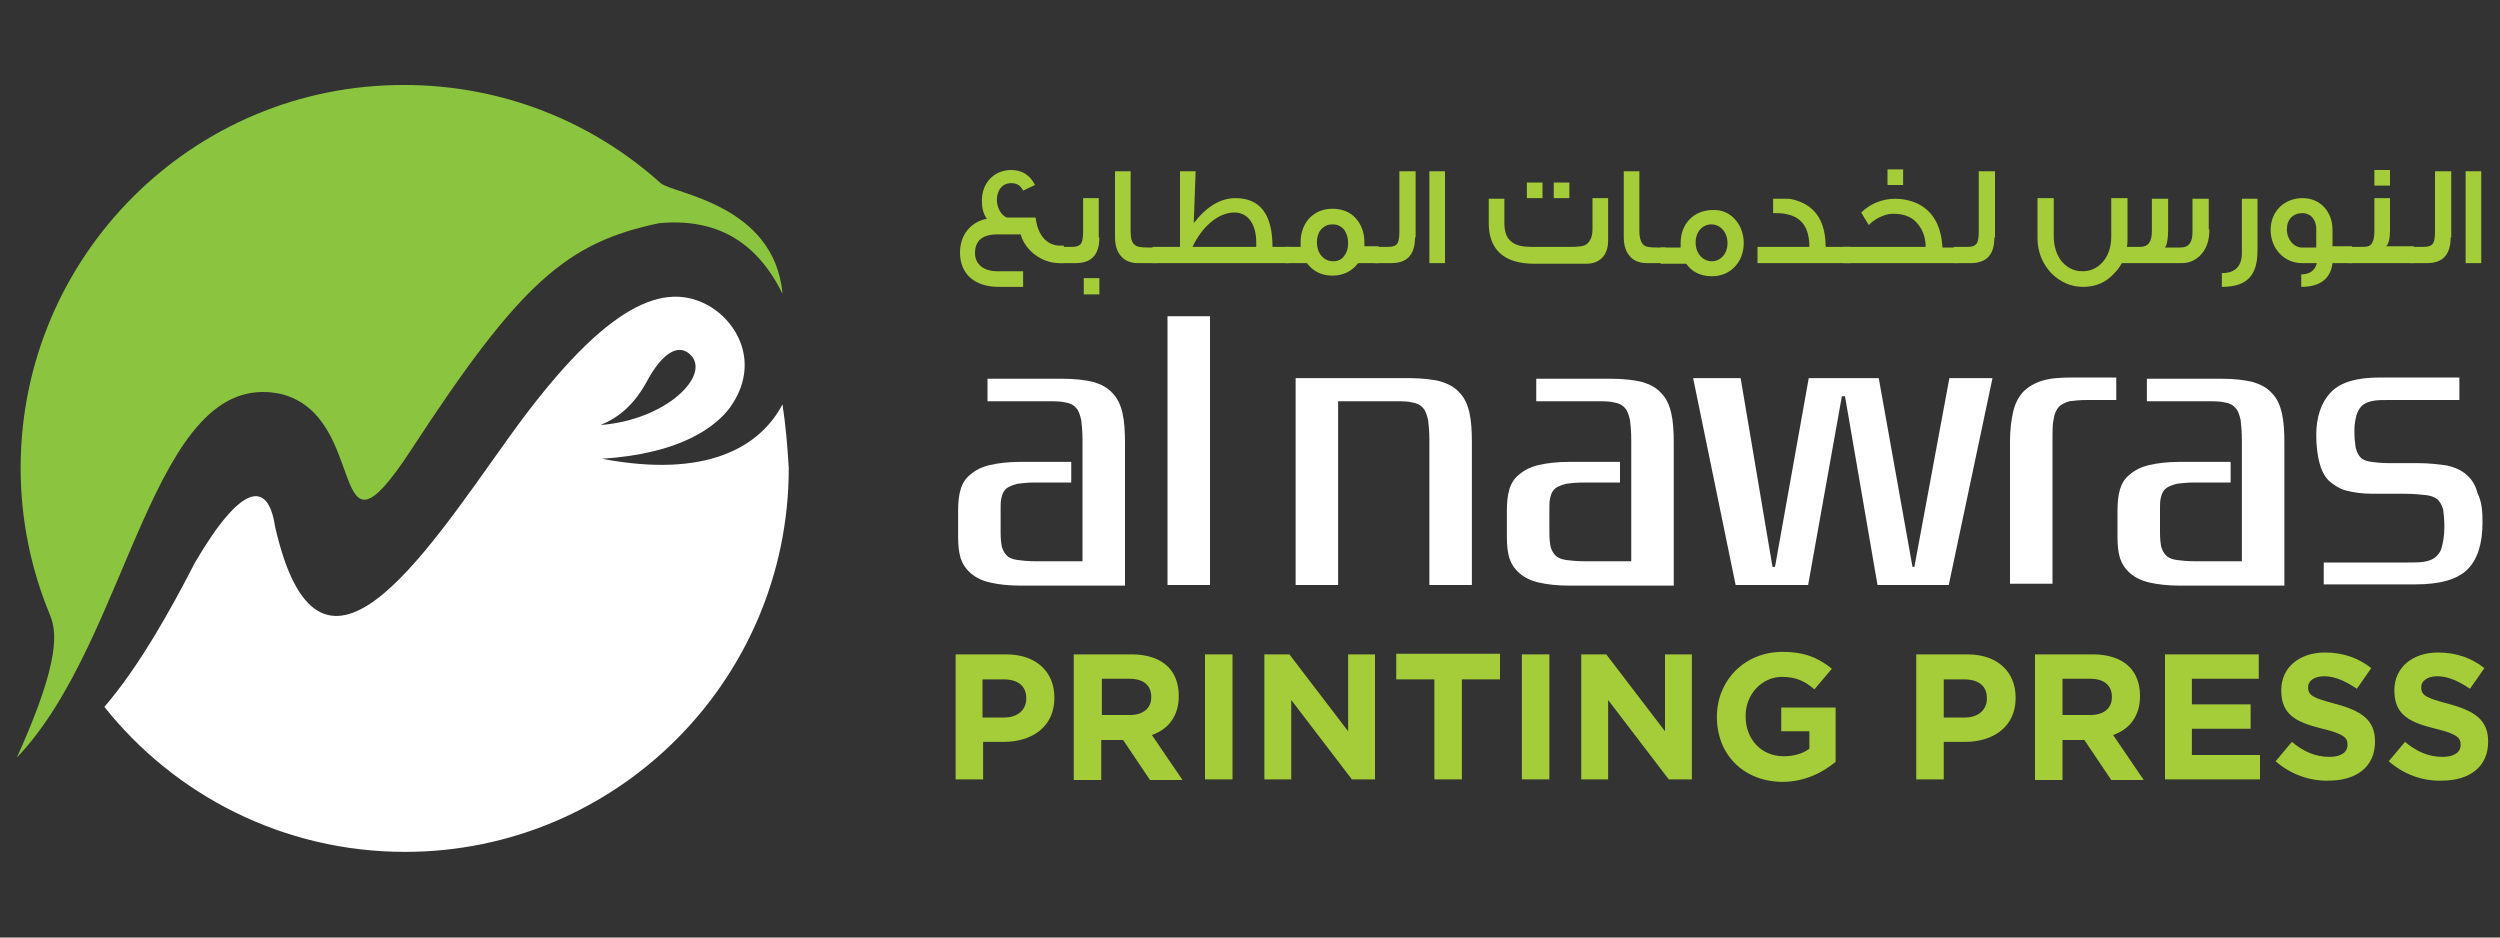
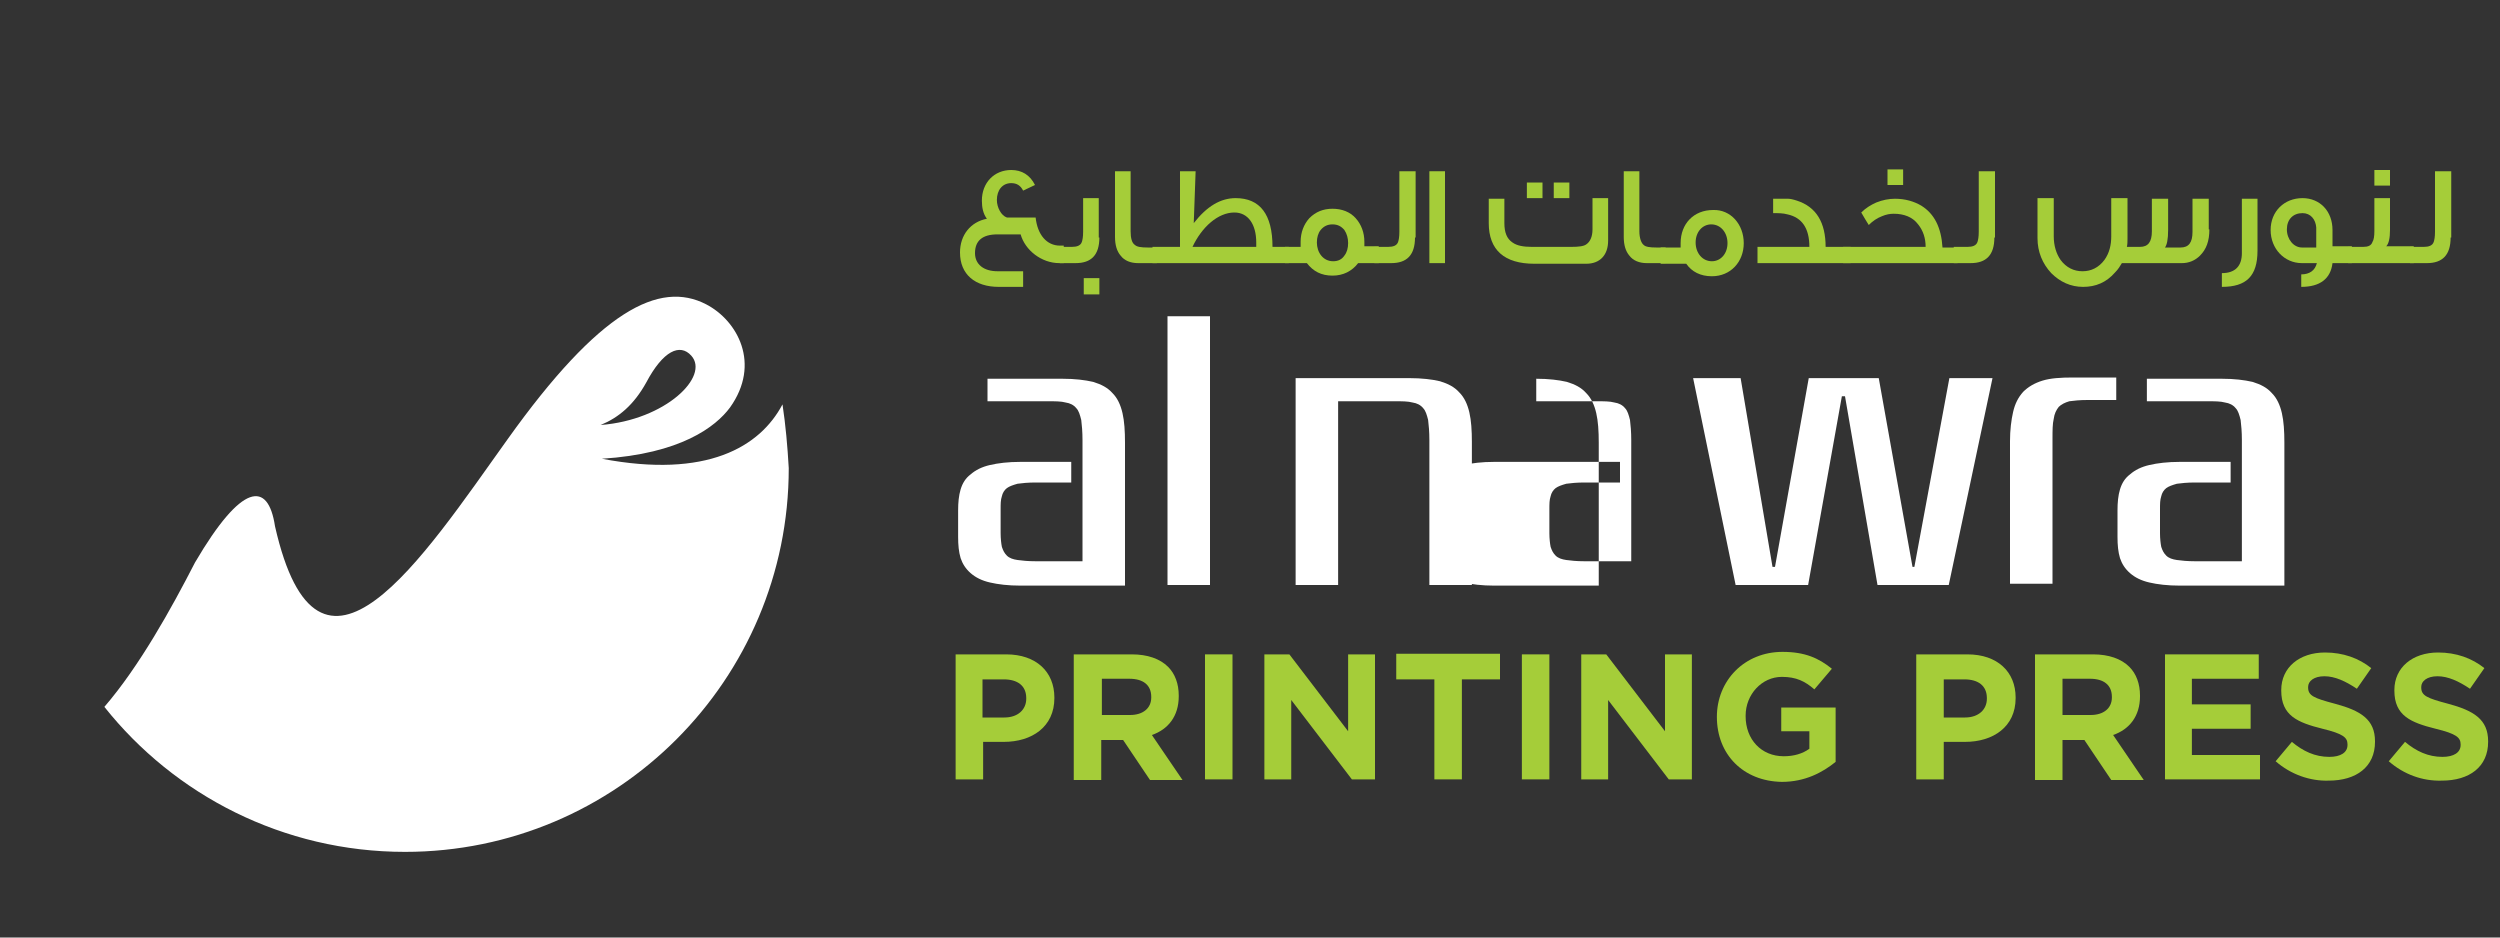
<svg xmlns="http://www.w3.org/2000/svg" version="1.0" id="Layer_1" x="0px" y="0px" viewBox="0 0 400 150" enable-background="new 0 0 400 150" xml:space="preserve">
  <rect x="0" y="0" width="400" height="150" fill="#333333" stroke="none" />
  <g>
-     <path fill="#8BC53F" d="M44.8,63c14.6,3.4,7.3,29.8,20.9,9.1c17.6-27,25-33.3,39.8-36.4c9-0.8,15.5,2.8,19.7,11.3   c-1.3-14.4-17.6-16-19.5-17.7c-10.9-9.8-25.3-15.7-41-15.7C30.8,13.5,3.3,41,3.3,74.9c0,8.3,1.7,16.3,4.7,23.5   c1,2.5,1.9,6.9-5.3,22.8C20.9,102.2,24.2,58.8,44.8,63z" />
    <path fill="#FFFFFF" d="M125.2,64.7c-3.6,6.8-12.1,11.9-28.9,8.7c12.6-0.8,18.2-5.1,20.5-8.2c5-7,1.2-13.9-3.8-16.5   c-7.5-3.9-17.1,1-31.8,21.6c-13.6,19-30.2,44.8-37.2,13.9c-1.1-7.3-5.3-7-12.8,5.8c-3.8,7.4-8.9,16.6-14.5,23.1   c11.2,14.1,28.6,23.2,48.1,23.2c33.9,0,61.4-27.5,61.4-61.4C126,71.4,125.7,68,125.2,64.7z M103.4,61.2c2.7-5.1,5.4-6.3,7.2-4.3   c3,3.3-4.1,10.3-14.5,11.1C99,66.8,101.4,64.8,103.4,61.2z" />
  </g>
  <g>
    <path fill="#A5CD39" d="M170.1,42.1h-0.6c-2.9,0-5.5-2.1-6.2-4.6h-3.7c-2.4,0-3.6,1-3.6,3c0,1.8,1.4,2.9,3.6,2.9h4.1v2.5h-3.9   c-3.8,0-6.2-2-6.2-5.5c0-2.8,1.7-4.9,4.3-5.4c-0.6-0.8-0.8-1.8-0.8-2.9c0-2.9,2-4.9,4.7-4.9c1.7,0,3,0.8,3.8,2.4l-1.9,0.9   c-0.4-0.8-1-1.2-1.9-1.2c-1.4,0-2.3,1.1-2.3,2.7c0,1.2,0.7,2.5,1.6,2.8h0.3c0.5,0,1.3,0,2.2,0h2.1c0.3,2.8,1.8,4.5,3.9,4.5h0.6   V42.1z" />
    <path fill="#A5CD39" d="M175.9,38c0,2.8-1.3,4.1-3.8,4.1h-2.5v-2.6h1.9c0.8,0,1.4-0.2,1.6-0.8c0.1-0.3,0.2-0.8,0.2-1.6v-5.4h2.5V38   z M175.9,47.1h-2.5v-2.6h2.5V47.1z" />
    <path fill="#A5CD39" d="M185.1,42.1h-3c-1.2,0-2.2-0.4-2.8-1.2c-0.6-0.7-0.9-1.7-0.9-3V27.4h2.5V37c0,1.1,0.2,1.9,0.7,2.2   c0.3,0.3,1,0.4,2,0.4h1.5V42.1z" />
    <path fill="#A5CD39" d="M206.3,42.1h-21.9v-2.6h4.4V27.4h2.5l-0.3,8.3c2.1-2.7,4.3-4,6.7-4c3.9,0,5.9,2.6,5.9,7.8h2.6V42.1z    M201,39.5c0-0.2,0-0.5,0-0.7c0-2.9-1.3-4.8-3.5-4.8c-2.6,0-5.2,2.3-6.7,5.5H201z" />
    <path fill="#A5CD39" d="M220.6,42.1h-3.3c-1,1.3-2.4,2-4.1,2c-1.8,0-3.1-0.7-4.1-2h-3.5v-2.6h2.5c0-0.2,0-0.5,0-0.8   c0-1.5,0.5-2.8,1.4-3.8c1-1,2.2-1.5,3.7-1.5c1.5,0,2.8,0.5,3.7,1.5c0.9,1,1.4,2.3,1.4,3.8v0.7h2.3V42.1z M215.7,38.9   c0-0.8-0.2-1.5-0.6-2.1c-0.5-0.6-1.1-0.9-1.9-0.9c-0.8,0-1.4,0.3-1.9,0.9c-0.4,0.5-0.6,1.2-0.6,2c0,1.6,1,3,2.6,3   c0.8,0,1.4-0.3,1.8-0.9C215.5,40.4,215.7,39.7,215.7,38.9z" />
    <path fill="#A5CD39" d="M226.4,38c0,2.8-1.3,4.1-3.8,4.1h-2.7v-2.6h2.2c0.8,0,1.4-0.2,1.6-0.8c0.1-0.3,0.2-0.8,0.2-1.6v-9.7h2.6V38   z" />
    <path fill="#A5CD39" d="M231.2,42.1h-2.5V27.4h2.5V42.1z" />
    <path fill="#A5CD39" d="M257.3,31.8v6.7c0,2.3-1.3,3.7-3.5,3.7h-8.3c-4.8,0-7.3-2.2-7.3-6.5v-3.9h2.5v3.9c0,1.5,0.4,2.5,1.3,3.1   c0.7,0.5,1.7,0.7,3.1,0.7h6.3c1.2,0,2-0.1,2.4-0.4c0.6-0.4,1-1.2,1-2.4v-5H257.3z M246.8,31.7h-2.5v-2.5h2.5V31.7z M251.1,31.7   h-2.5v-2.5h2.5V31.7z" />
    <path fill="#A5CD39" d="M266.5,42.1h-3c-1.2,0-2.2-0.4-2.8-1.2c-0.6-0.7-0.9-1.7-0.9-3V27.4h2.5V37c0,1.1,0.3,1.9,0.7,2.2   c0.3,0.3,1,0.4,2,0.4h1.5V42.1z" />
    <path fill="#A5CD39" d="M279,38.9c0,3-2.1,5.3-5.1,5.3c-1.8,0-3.2-0.7-4.1-2h-4.1v-2.6h3.2l0-0.1c0-0.2,0-0.4,0-0.6   c0-3.1,2.1-5.3,5.2-5.3C276.9,33.5,279,35.9,279,38.9z M276.4,38.9c0-1.7-1.1-3-2.6-3c-1.4,0-2.5,1.2-2.5,2.9c0,1.7,1.1,3,2.6,3   C275.3,41.8,276.4,40.6,276.4,38.9z" />
    <path fill="#A5CD39" d="M296,42.1h-14.8v-2.6h8.3c0-3-1.2-4.7-3.5-5.2c-0.7-0.2-1.5-0.2-2.3-0.2v-2.3c1.3,0,2.1,0,2.4,0   c0.3,0,0.8,0.1,1.4,0.3c3.1,1,4.6,3.5,4.6,7.4h4V42.1z" />
    <path fill="#A5CD39" d="M313.3,42.1h-18.4v-2.6h13.2c0-1.4-0.4-2.6-1.2-3.6c-0.9-1.2-2.3-1.7-3.9-1.7c-0.6,0-1.2,0.1-1.9,0.4   c-0.8,0.3-1.5,0.8-2.1,1.4c-0.3-0.5-0.7-1.1-1.2-2c0.7-0.7,1.5-1.2,2.4-1.6c1-0.4,2-0.6,3-0.6c1.6,0,3,0.4,4.2,1.1   c2.1,1.3,3.2,3.5,3.4,6.7h2.4V42.1z M304.5,29.6H302v-2.5h2.5V29.6z" />
    <path fill="#A5CD39" d="M319.1,38c0,2.8-1.3,4.1-3.8,4.1h-2.7v-2.6h2.2c0.8,0,1.4-0.2,1.6-0.8c0.1-0.3,0.2-0.8,0.2-1.6v-9.7h2.6V38   z" />
    <path fill="#A5CD39" d="M353.5,36.7c0,1.9-0.5,3.2-1.5,4.2c-0.8,0.8-1.8,1.2-2.9,1.2h-9.6c-0.3,0.5-0.6,1-1.1,1.5   c-1.4,1.6-3.1,2.3-5.1,2.3c-2,0-3.7-0.8-5.1-2.2c-1.4-1.5-2.2-3.4-2.2-5.6v-6.4h2.6v6.1c0,1.5,0.4,2.8,1.1,3.8   c0.9,1.2,2.1,1.8,3.5,1.8c1.4,0,2.6-0.6,3.5-1.8c0.8-1.1,1.1-2.4,1.1-3.8v-6.1h2.6v6.4c0,0.5,0,1-0.1,1.4h2.1   c1.3,0,1.9-0.8,1.9-2.5v-5.2h2.6v5c0,1.5-0.2,2.4-0.5,2.8h2.5c1.3,0,1.9-0.8,1.9-2.5v-5.3h2.6V36.7z" />
    <path fill="#A5CD39" d="M361.2,31.8v8.3c0,4.1-1.8,5.8-5.7,5.8v-2.2c2.1,0,3.2-1.1,3.2-3.2v-8.7H361.2z" />
    <path fill="#A5CD39" d="M376.3,42.1h-3.1c-0.3,2.5-2,3.8-5,3.8v-2c1.3,0,2.2-0.6,2.5-1.8h-2.4c-2.8,0-5-2.3-5-5.3   c0-3,2.2-5.1,5.1-5.1c2.8,0,4.8,2.1,4.8,5.1v2.6h3.1V42.1z M370.6,39.5v-3.1c-0.1-1.3-0.9-2.3-2.2-2.3c-1.5,0-2.5,1-2.5,2.6   c0,1.6,1.1,2.9,2.4,2.9H370.6z" />
    <path fill="#A5CD39" d="M386.3,42.1h-10.6v-2.6h2.4c0.8,0,1.3-0.2,1.5-0.8c0.2-0.3,0.3-0.9,0.3-1.7v-5.3h2.5v5.1   c0,1.3-0.2,2.2-0.6,2.6h4.4V42.1z M382.4,29.7h-2.5v-2.5h2.5V29.7z" />
    <path fill="#A5CD39" d="M392.1,38c0,2.8-1.3,4.1-3.8,4.1h-2.7v-2.6h2.2c0.8,0,1.4-0.2,1.6-0.8c0.1-0.3,0.2-0.8,0.2-1.6v-9.7h2.6V38   z" />
-     <path fill="#A5CD39" d="M397,42.1h-2.5V27.4h2.5V42.1z" />
  </g>
  <g>
    <path fill="#FFFFFF" d="M193.6,93.6h-6.8v-43h6.8V93.6z" />
    <path fill="#FFFFFF" d="M214.1,64.1v29.5h-6.8V60.5h18.2c2,0,3.6,0.2,4.9,0.5c1.3,0.4,2.3,0.9,3.1,1.8c0.8,0.8,1.3,1.9,1.6,3.2   c0.3,1.3,0.4,2.9,0.4,4.7v22.9h-6.8V70.4c0-1.3-0.1-2.4-0.2-3.2c-0.2-0.8-0.4-1.5-0.8-1.9c-0.4-0.5-1-0.8-1.7-0.9   c-0.7-0.2-1.7-0.2-2.9-0.2H214.1z" />
    <path fill="#FFFFFF" d="M311.9,60.5h6.9l-7,33.1h-11.4l-5.2-30.2h-0.5l-5.4,30.2h-11.6l-6.8-33.1h7.6l5.1,30.2h0.4l5.4-30.2h11.2   l5.4,30.2h0.3L311.9,60.5z" />
    <path fill="#FFFFFF" d="M322.1,65.9c0.3-1.3,0.8-2.3,1.6-3.2c0.8-0.8,1.8-1.4,3.1-1.8c1.3-0.4,2.9-0.5,4.9-0.5h6.9v3.6H334   c-1.2,0-2.2,0.1-2.9,0.2c-0.7,0.2-1.3,0.5-1.7,0.9c-0.4,0.5-0.7,1.1-0.8,1.9c-0.2,0.8-0.2,1.9-0.2,3.2v23.2h-6.8V70.6   C321.6,68.8,321.8,67.2,322.1,65.9z" />
-     <path fill="#FFFFFF" d="M397.2,83.6c0,3.4-0.8,5.9-2.4,7.5c-1.6,1.6-4.4,2.4-8.3,2.4h-14.7V90h13.4c0.9,0,1.8,0,2.5-0.1   c0.7-0.1,1.4-0.3,1.9-0.7c0.5-0.4,0.9-0.9,1.1-1.7c0.2-0.8,0.4-1.8,0.4-3.2c0-1.2-0.1-2.1-0.2-2.8c-0.2-0.7-0.5-1.2-0.9-1.6   c-0.5-0.4-1.1-0.6-2-0.7c-0.9-0.1-2-0.2-3.4-0.2h-5c-1.6,0-3-0.2-4.2-0.5c-1.1-0.3-2-0.9-2.8-1.6c-0.7-0.7-1.2-1.7-1.5-2.9   c-0.3-1.2-0.5-2.6-0.5-4.4c0-2.9,0.8-5.2,2.3-6.8c1.5-1.6,4.1-2.4,7.8-2.4h12.8v3.6h-11.2c-0.9,0-1.7,0-2.4,0.1   c-0.7,0.1-1.3,0.3-1.7,0.6c-0.5,0.3-0.8,0.8-1.1,1.5c-0.2,0.7-0.4,1.6-0.4,2.7c0,1.1,0.1,2,0.2,2.7c0.2,0.7,0.4,1.2,0.8,1.6   c0.4,0.4,1,0.6,1.7,0.7c0.7,0.1,1.7,0.2,2.8,0.2h4.6c1.9,0,3.5,0.2,4.8,0.4c1.3,0.3,2.3,0.8,3.1,1.5c0.8,0.7,1.4,1.7,1.7,2.9   C397.1,80.3,397.2,81.8,397.2,83.6z" />
-     <path fill="#FFFFFF" d="M259.2,73.7v3.5h-5.7c-1.2,0-2.2,0.1-2.9,0.2c-0.7,0.2-1.3,0.4-1.7,0.7c-0.4,0.3-0.7,0.8-0.8,1.3   c-0.2,0.6-0.2,1.2-0.2,2.1v3.8c0,0.9,0.1,1.7,0.2,2.2c0.2,0.6,0.4,1,0.8,1.4c0.4,0.4,1,0.6,1.7,0.7c0.7,0.1,1.7,0.2,2.9,0.2h7.5   V70.4c0-1.3-0.1-2.4-0.2-3.2c-0.2-0.8-0.4-1.5-0.8-1.9c-0.4-0.5-1-0.8-1.7-0.9c-0.7-0.2-1.7-0.2-2.9-0.2h-9.6v-3.6h12   c2,0,3.6,0.2,4.9,0.5c1.3,0.4,2.3,0.9,3.1,1.8c0.8,0.8,1.3,1.9,1.6,3.2c0.3,1.3,0.4,2.9,0.4,4.7v22.9h-16.7c-2,0-3.6-0.2-4.9-0.5   c-1.3-0.3-2.3-0.8-3.1-1.5c-0.8-0.7-1.3-1.5-1.6-2.4c-0.3-1-0.4-2.1-0.4-3.4v-4.2c0-1.3,0.1-2.4,0.4-3.4c0.3-1,0.8-1.8,1.6-2.4   c0.8-0.7,1.8-1.2,3.1-1.5c1.3-0.3,2.9-0.5,4.9-0.5H259.2z" />
+     <path fill="#FFFFFF" d="M259.2,73.7v3.5h-5.7c-1.2,0-2.2,0.1-2.9,0.2c-0.7,0.2-1.3,0.4-1.7,0.7c-0.4,0.3-0.7,0.8-0.8,1.3   c-0.2,0.6-0.2,1.2-0.2,2.1v3.8c0,0.9,0.1,1.7,0.2,2.2c0.2,0.6,0.4,1,0.8,1.4c0.4,0.4,1,0.6,1.7,0.7c0.7,0.1,1.7,0.2,2.9,0.2h7.5   V70.4c0-1.3-0.1-2.4-0.2-3.2c-0.2-0.8-0.4-1.5-0.8-1.9c-0.4-0.5-1-0.8-1.7-0.9c-0.7-0.2-1.7-0.2-2.9-0.2h-9.6v-3.6c2,0,3.6,0.2,4.9,0.5c1.3,0.4,2.3,0.9,3.1,1.8c0.8,0.8,1.3,1.9,1.6,3.2c0.3,1.3,0.4,2.9,0.4,4.7v22.9h-16.7c-2,0-3.6-0.2-4.9-0.5   c-1.3-0.3-2.3-0.8-3.1-1.5c-0.8-0.7-1.3-1.5-1.6-2.4c-0.3-1-0.4-2.1-0.4-3.4v-4.2c0-1.3,0.1-2.4,0.4-3.4c0.3-1,0.8-1.8,1.6-2.4   c0.8-0.7,1.8-1.2,3.1-1.5c1.3-0.3,2.9-0.5,4.9-0.5H259.2z" />
    <path fill="#FFFFFF" d="M356.9,73.7v3.5h-5.7c-1.2,0-2.2,0.1-2.9,0.2c-0.7,0.2-1.3,0.4-1.7,0.7c-0.4,0.3-0.7,0.8-0.8,1.3   c-0.2,0.6-0.2,1.2-0.2,2.1v3.8c0,0.9,0.1,1.7,0.2,2.2c0.2,0.6,0.4,1,0.8,1.4c0.4,0.4,1,0.6,1.7,0.7c0.7,0.1,1.7,0.2,2.9,0.2h7.5   V70.4c0-1.3-0.1-2.4-0.2-3.2c-0.2-0.8-0.4-1.5-0.8-1.9c-0.4-0.5-1-0.8-1.7-0.9c-0.7-0.2-1.7-0.2-2.9-0.2h-9.6v-3.6h12   c2,0,3.6,0.2,4.9,0.5c1.3,0.4,2.3,0.9,3.1,1.8c0.8,0.8,1.3,1.9,1.6,3.2c0.3,1.3,0.4,2.9,0.4,4.7v22.9h-16.7c-2,0-3.6-0.2-4.9-0.5   c-1.3-0.3-2.3-0.8-3.1-1.5c-0.8-0.7-1.3-1.5-1.6-2.4c-0.3-1-0.4-2.1-0.4-3.4v-4.2c0-1.3,0.1-2.4,0.4-3.4c0.3-1,0.8-1.8,1.6-2.4   c0.8-0.7,1.8-1.2,3.1-1.5c1.3-0.3,2.9-0.5,4.9-0.5H356.9z" />
    <path fill="#FFFFFF" d="M171.4,73.7v3.5h-5.7c-1.2,0-2.2,0.1-2.9,0.2c-0.7,0.2-1.3,0.4-1.7,0.7c-0.4,0.3-0.7,0.8-0.8,1.3   c-0.2,0.6-0.2,1.2-0.2,2.1v3.8c0,0.9,0.1,1.7,0.2,2.2c0.2,0.6,0.4,1,0.8,1.4c0.4,0.4,1,0.6,1.7,0.7c0.7,0.1,1.7,0.2,2.9,0.2h7.5   V70.4c0-1.3-0.1-2.4-0.2-3.2c-0.2-0.8-0.4-1.5-0.8-1.9c-0.4-0.5-1-0.8-1.7-0.9c-0.7-0.2-1.7-0.2-2.9-0.2h-9.6v-3.6h12   c2,0,3.6,0.2,4.9,0.5c1.3,0.4,2.3,0.9,3.1,1.8c0.8,0.8,1.3,1.9,1.6,3.2c0.3,1.3,0.4,2.9,0.4,4.7v22.9h-16.7c-2,0-3.6-0.2-4.9-0.5   c-1.3-0.3-2.3-0.8-3.1-1.5c-0.8-0.7-1.3-1.5-1.6-2.4c-0.3-1-0.4-2.1-0.4-3.4v-4.2c0-1.3,0.1-2.4,0.4-3.4c0.3-1,0.8-1.8,1.6-2.4   c0.8-0.7,1.8-1.2,3.1-1.5c1.3-0.3,2.9-0.5,4.9-0.5H171.4z" />
  </g>
  <g>
    <path fill="#A5CD39" d="M152.8,104.7h8.2c4.8,0,7.7,2.8,7.7,6.9v0.1c0,4.6-3.6,7-8.1,7h-3.3v6h-4.4V104.7z M160.7,114.8   c2.2,0,3.5-1.3,3.5-3v-0.1c0-2-1.4-3-3.6-3h-3.4v6.1H160.7z" />
    <path fill="#A5CD39" d="M171.9,104.7h9.2c2.5,0,4.5,0.7,5.8,2c1.1,1.1,1.7,2.7,1.7,4.6v0.1c0,3.2-1.7,5.3-4.3,6.2l4.9,7.2h-5.2   l-4.3-6.4h-3.5v6.4h-4.4V104.7z M180.8,114.4c2.1,0,3.4-1.1,3.4-2.8v-0.1c0-1.9-1.3-2.9-3.5-2.9h-4.4v5.8H180.8z" />
    <path fill="#A5CD39" d="M192.8,104.7h4.4v20h-4.4V104.7z" />
    <path fill="#A5CD39" d="M202.2,104.7h4.1l9.4,12.3v-12.3h4.3v20h-3.7l-9.7-12.7v12.7h-4.3V104.7z" />
    <path fill="#A5CD39" d="M229.5,108.7h-6.1v-4.1H240v4.1h-6.1v16h-4.4V108.7z" />
    <path fill="#A5CD39" d="M243.5,104.7h4.4v20h-4.4V104.7z" />
    <path fill="#A5CD39" d="M252.9,104.7h4.1l9.4,12.3v-12.3h4.3v20H267l-9.7-12.7v12.7h-4.3V104.7z" />
    <path fill="#A5CD39" d="M274.7,114.7L274.7,114.7c0-5.8,4.4-10.4,10.5-10.4c3.6,0,5.8,1,7.9,2.7l-2.8,3.3c-1.5-1.3-2.9-2-5.2-2   c-3.2,0-5.8,2.8-5.8,6.2v0.1c0,3.7,2.5,6.4,6.1,6.4c1.6,0,3-0.4,4.1-1.2V117H285v-3.8h8.7v8.7c-2.1,1.7-4.9,3.2-8.6,3.2   C278.9,125,274.7,120.7,274.7,114.7z" />
    <path fill="#A5CD39" d="M306.6,104.7h8.2c4.8,0,7.7,2.8,7.7,6.9v0.1c0,4.6-3.6,7-8.1,7H311v6h-4.4V104.7z M314.4,114.8   c2.2,0,3.5-1.3,3.5-3v-0.1c0-2-1.4-3-3.6-3H311v6.1H314.4z" />
    <path fill="#A5CD39" d="M325.7,104.7h9.2c2.5,0,4.5,0.7,5.8,2c1.1,1.1,1.7,2.7,1.7,4.6v0.1c0,3.2-1.7,5.3-4.3,6.2l4.9,7.2h-5.2   l-4.3-6.4h-3.5v6.4h-4.4V104.7z M334.5,114.4c2.1,0,3.4-1.1,3.4-2.8v-0.1c0-1.9-1.3-2.9-3.5-2.9h-4.4v5.8H334.5z" />
    <path fill="#A5CD39" d="M346.3,104.7h15.1v3.9h-10.7v4.1h9.4v3.9h-9.4v4.2h10.9v3.9h-15.2V104.7z" />
    <path fill="#A5CD39" d="M364.1,121.8l2.6-3.1c1.8,1.5,3.7,2.4,6,2.4c1.8,0,2.9-0.7,2.9-1.9v-0.1c0-1.1-0.7-1.7-4-2.5   c-4-1-6.6-2.1-6.6-6.1v-0.1c0-3.6,2.9-6,7-6c2.9,0,5.4,0.9,7.4,2.5l-2.3,3.3c-1.8-1.2-3.5-2-5.2-2c-1.7,0-2.6,0.8-2.6,1.7v0.1   c0,1.3,0.9,1.7,4.3,2.6c4.1,1.1,6.4,2.5,6.4,6v0.1c0,4-3,6.2-7.4,6.2C369.6,125,366.5,123.9,364.1,121.8z" />
    <path fill="#A5CD39" d="M382.2,121.8l2.6-3.1c1.8,1.5,3.7,2.4,6,2.4c1.8,0,2.9-0.7,2.9-1.9v-0.1c0-1.1-0.7-1.7-4-2.5   c-4-1-6.6-2.1-6.6-6.1v-0.1c0-3.6,2.9-6,7-6c2.9,0,5.4,0.9,7.4,2.5l-2.3,3.3c-1.8-1.2-3.5-2-5.2-2c-1.7,0-2.6,0.8-2.6,1.7v0.1   c0,1.3,0.9,1.7,4.3,2.6c4.1,1.1,6.4,2.5,6.4,6v0.1c0,4-3,6.2-7.4,6.2C387.6,125,384.6,123.9,382.2,121.8z" />
  </g>
</svg>